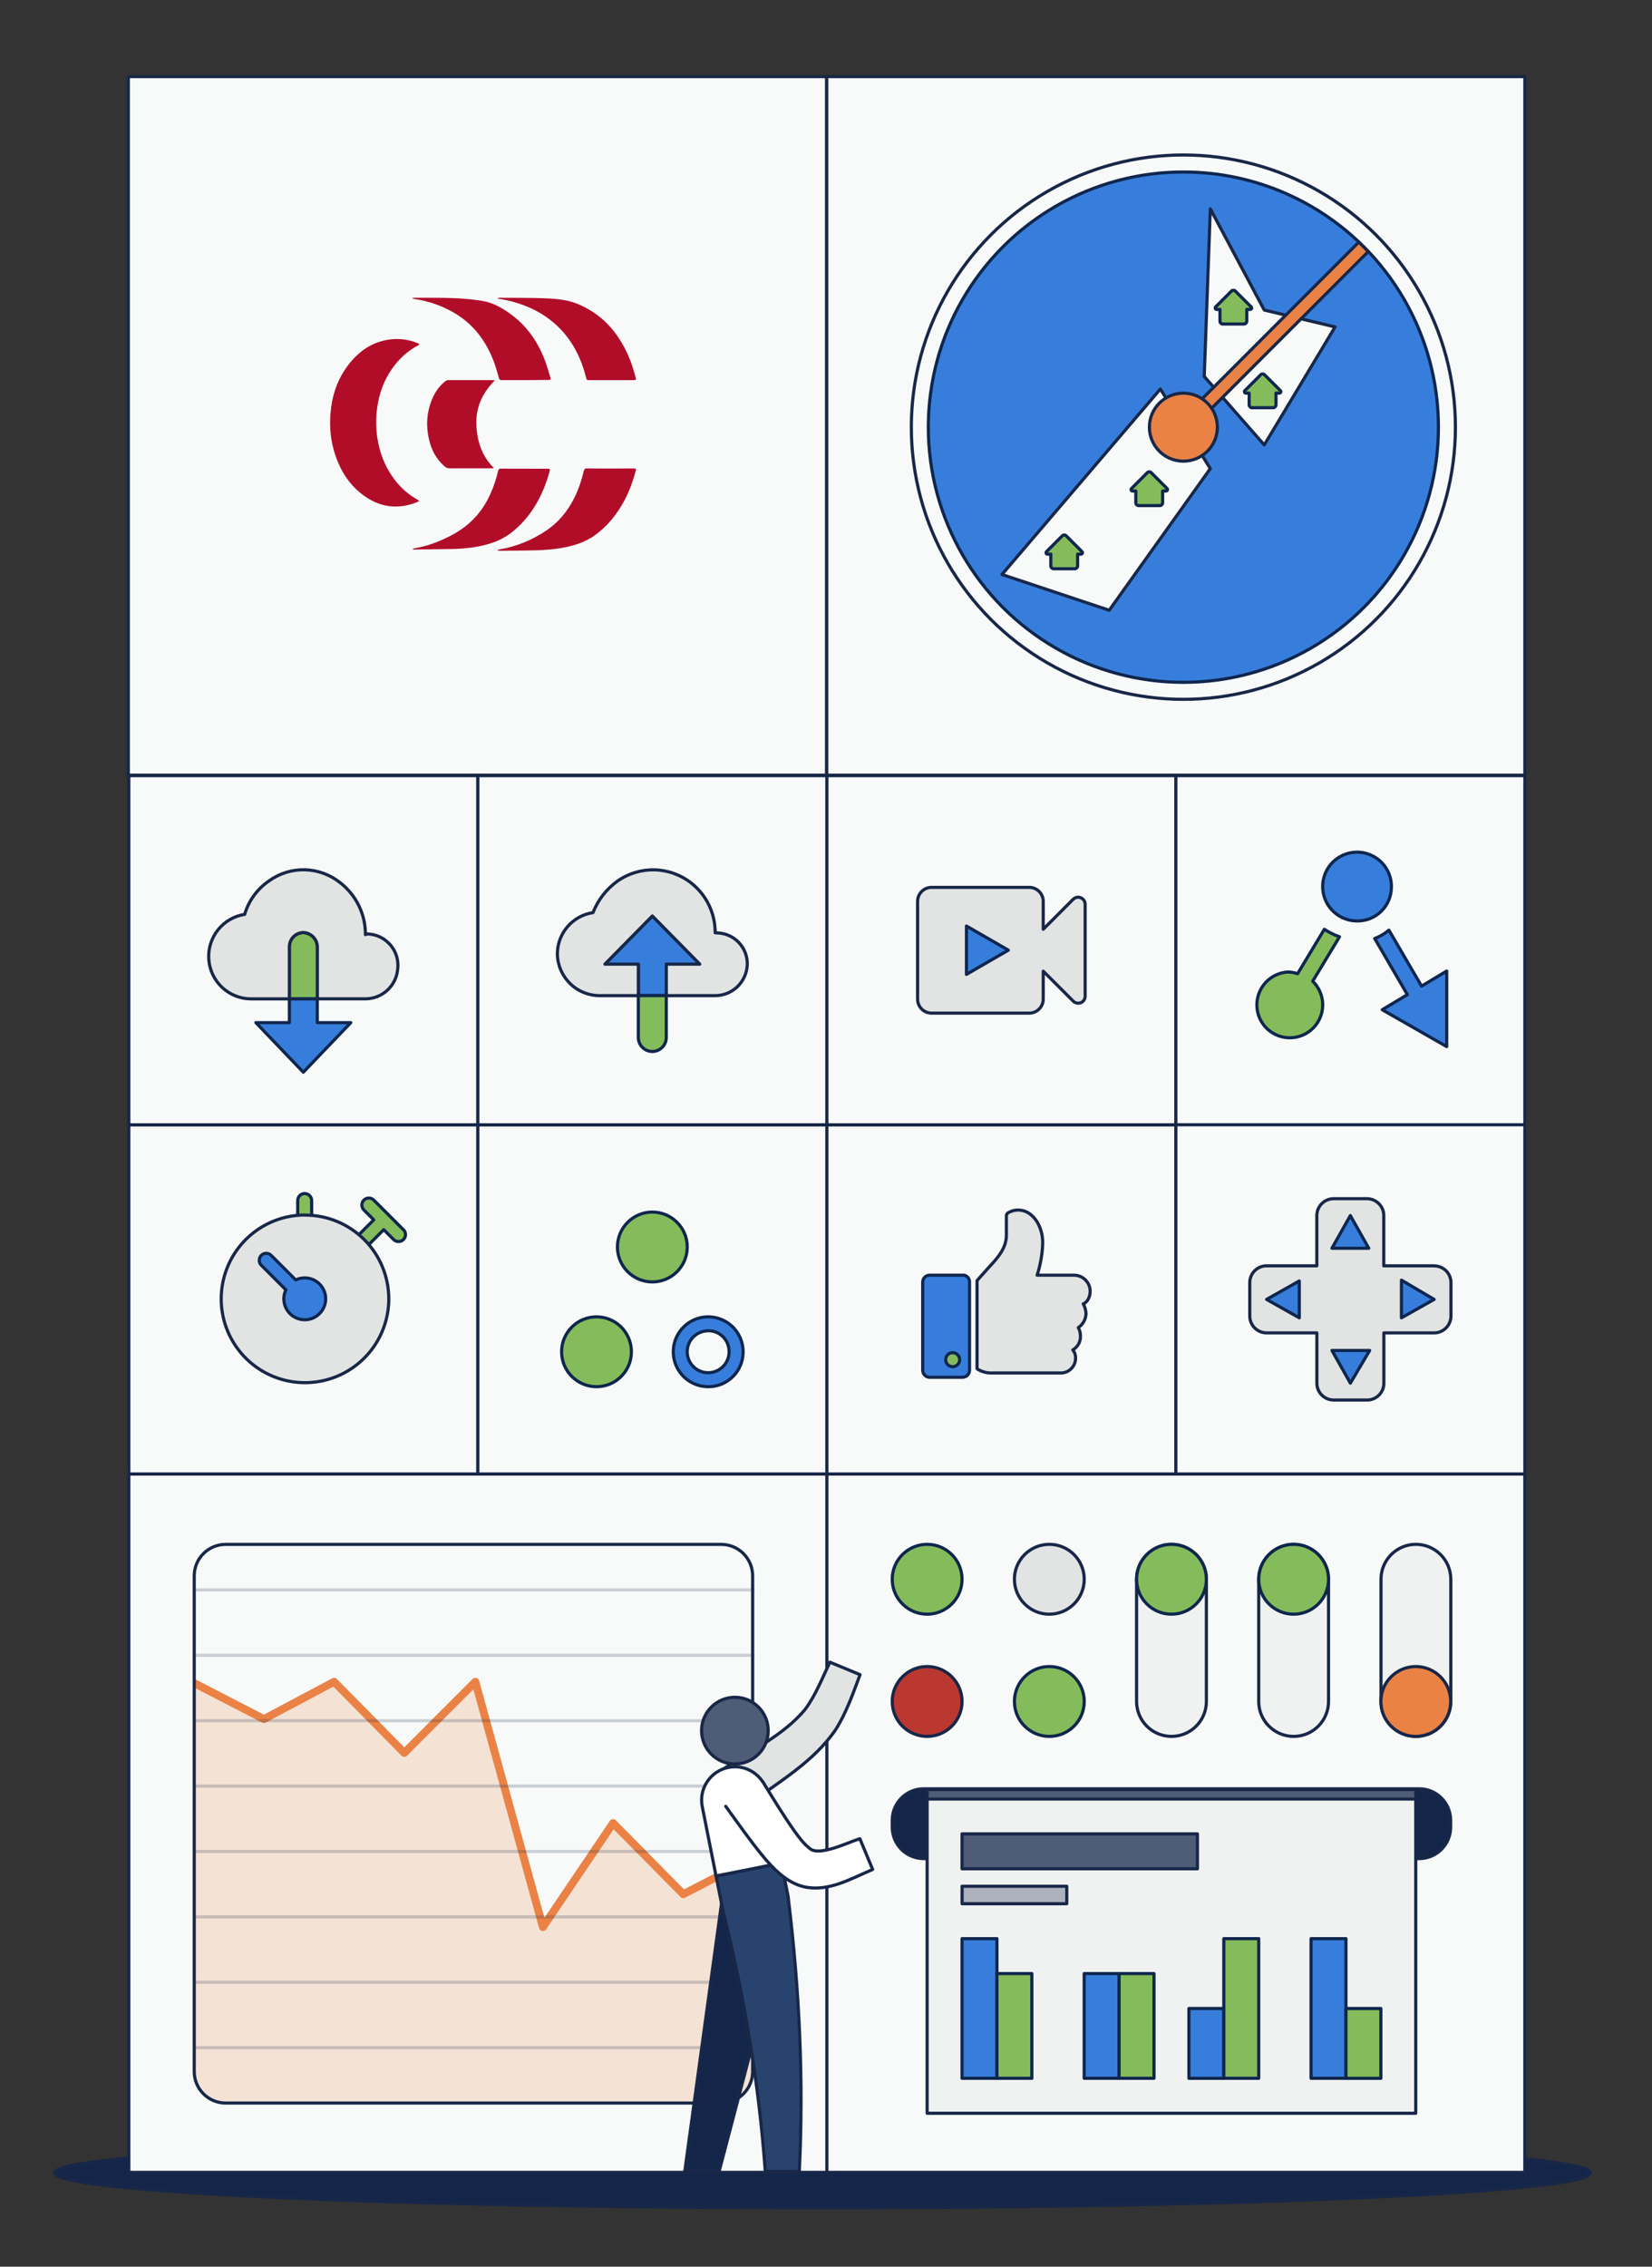
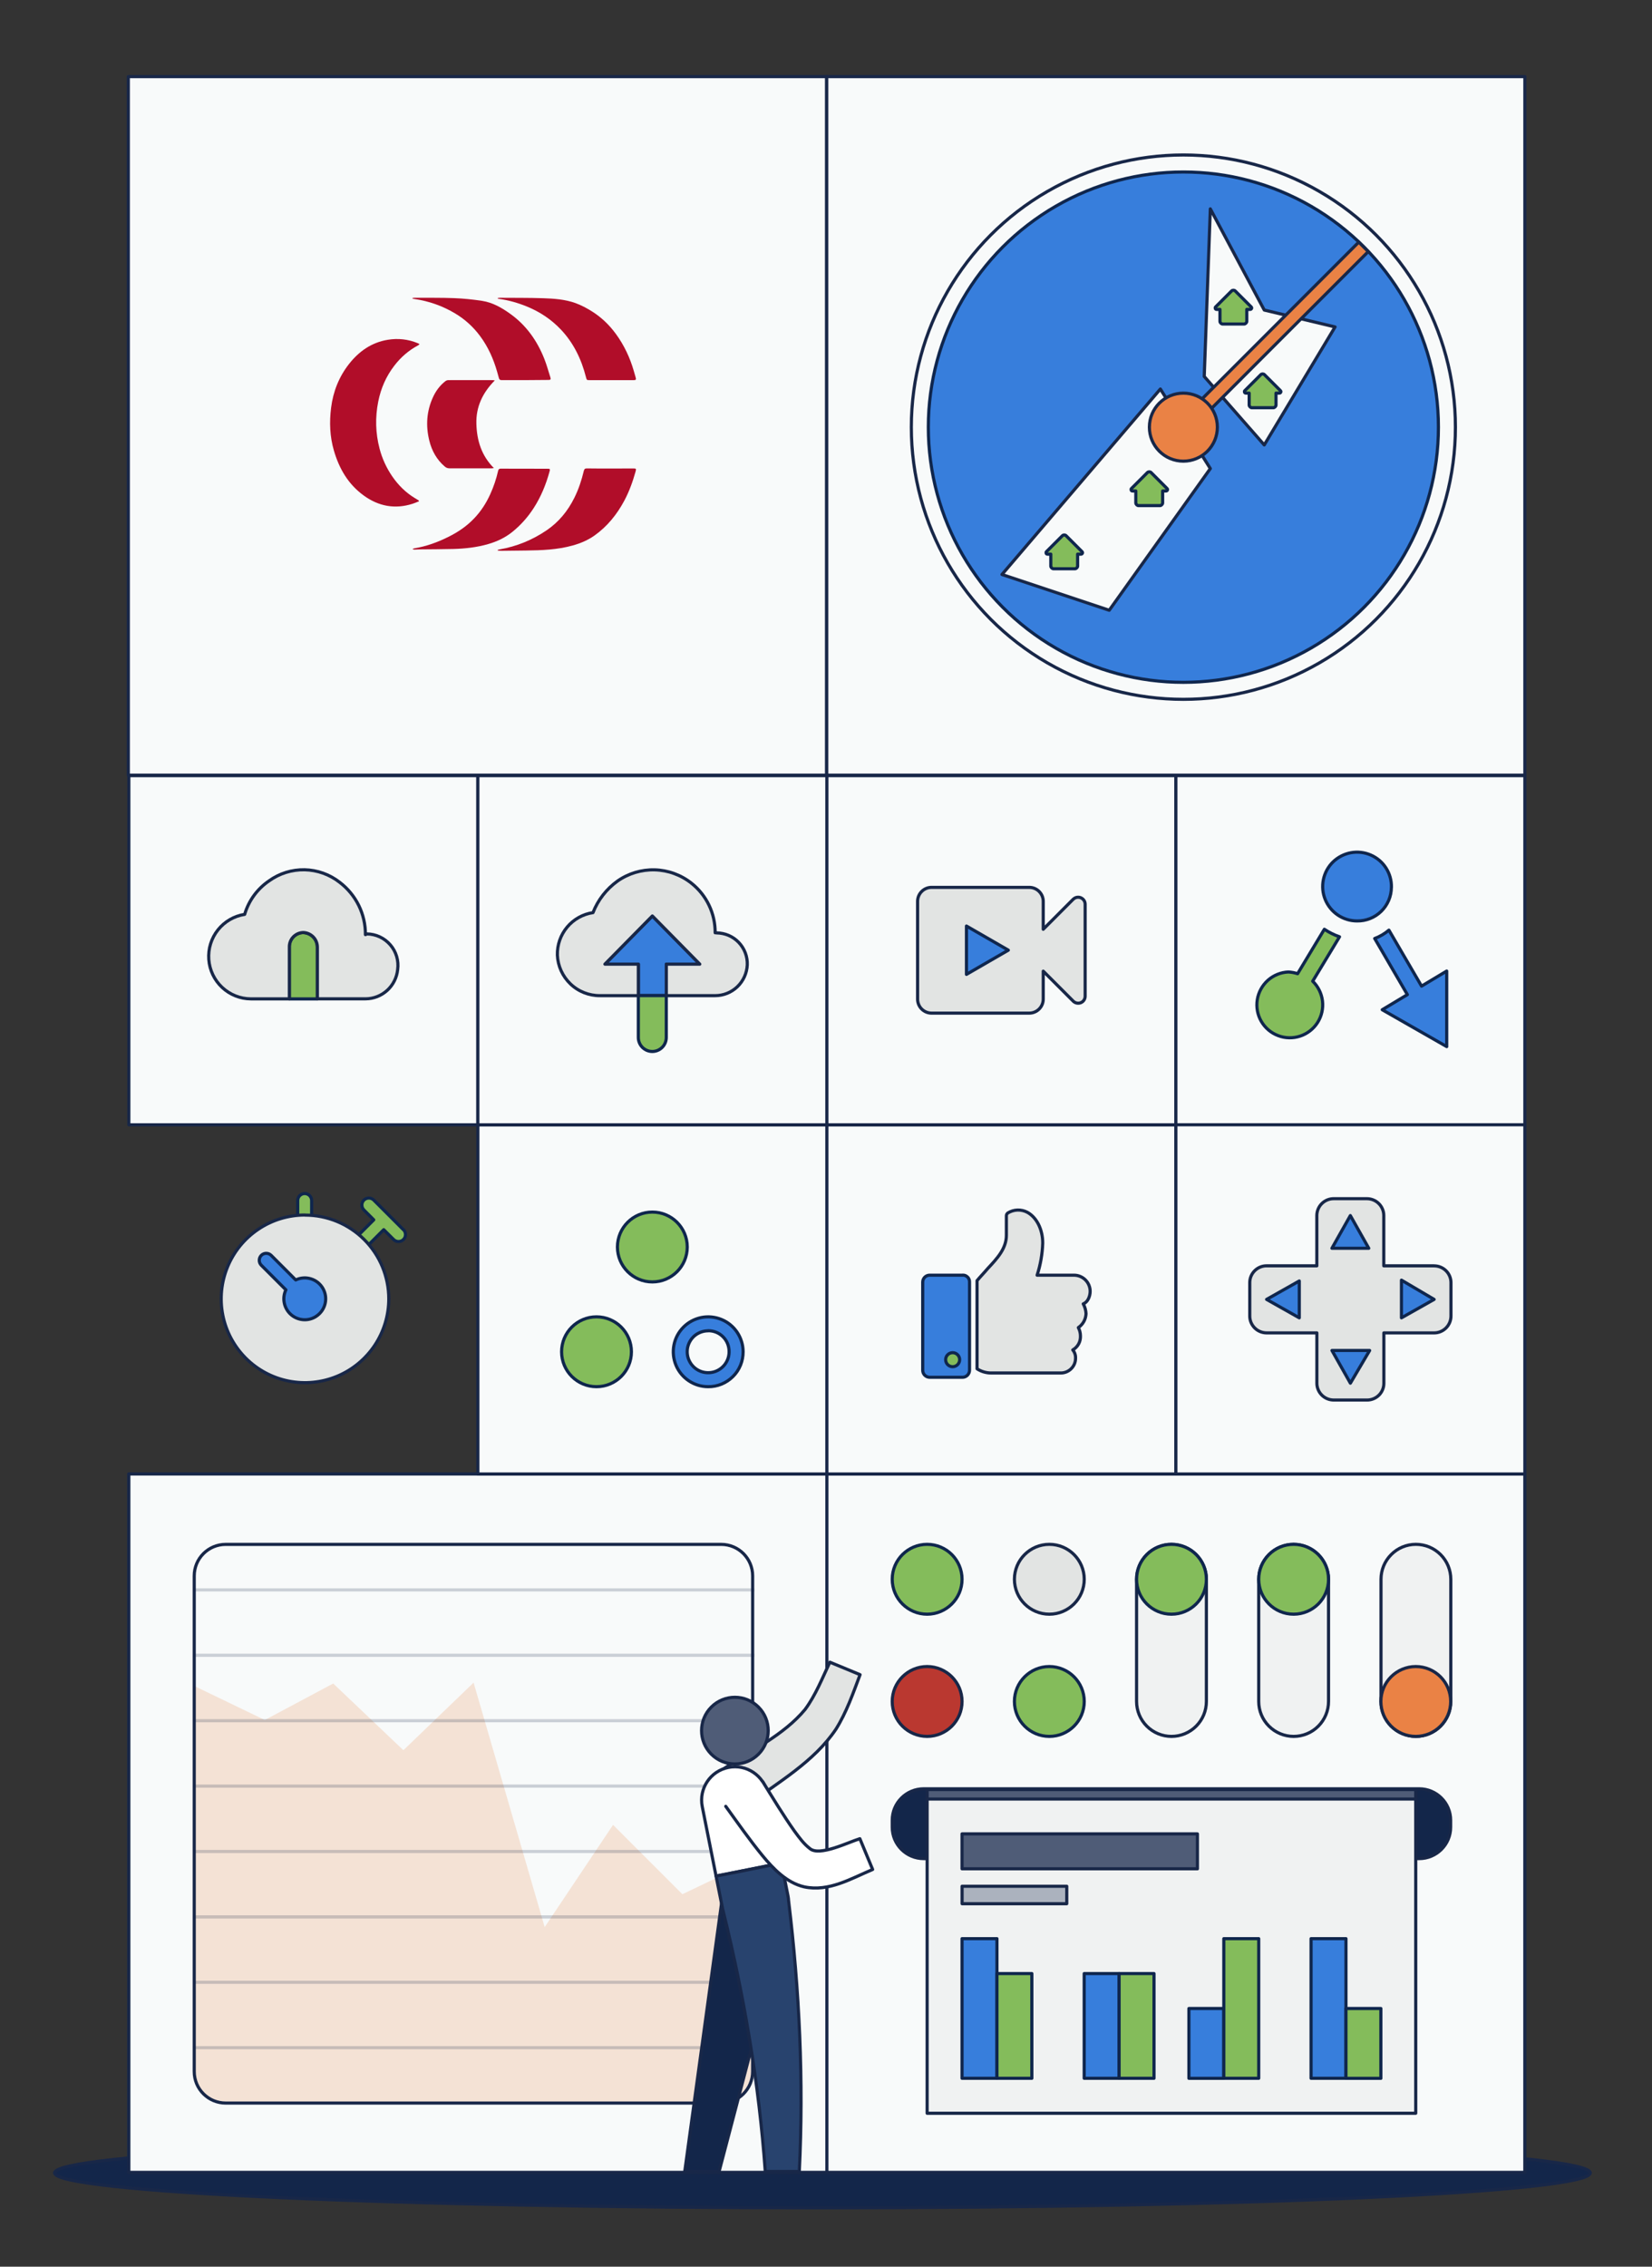
<svg xmlns="http://www.w3.org/2000/svg" xmlns:xlink="http://www.w3.org/1999/xlink" version="1.1" id="Layer_1" x="0px" y="0px" viewBox="0 0 415.06 569.22" style="enable-background:new 0 0 415.06 569.22;" xml:space="preserve">
  <rect x="0" y="0" width="415.06" height="569.22" fill="#333333" stroke="none" />
  <style type="text/css">
	.st0{fill:none;}
	.st1{fill:#13264A;stroke:#182748;stroke-width:0.79;stroke-linecap:round;stroke-linejoin:round;}
	.st2{fill:#F8FAFA;stroke:#182748;stroke-width:0.79;stroke-linecap:round;stroke-linejoin:round;}
	.st3{fill:#84BC5B;stroke:#0F264D;stroke-width:0.79;stroke-linecap:round;stroke-linejoin:round;}
	.st4{fill:#F0F2F2;stroke:#182748;stroke-width:0.79;stroke-linecap:round;stroke-linejoin:round;}
	.st5{fill:#1DC6A2;}
	.st6{fill:#EA8245;stroke:#182748;stroke-width:0.79;stroke-linecap:round;stroke-linejoin:round;}
	.st7{fill:#BA3830;stroke:#182748;stroke-width:0.79;stroke-miterlimit:10;}
	.st8{fill:#E2E4E3;stroke:#182748;stroke-width:0.79;stroke-linecap:round;stroke-linejoin:round;}
	.st9{fill:#377EDC;stroke:#0F264D;stroke-width:0.79;stroke-linecap:round;stroke-linejoin:round;}
	
		.st10{fill-rule:evenodd;clip-rule:evenodd;fill:#377EDC;stroke:#0F264D;stroke-width:0.79;stroke-linecap:round;stroke-linejoin:round;}
	
		.st11{fill-rule:evenodd;clip-rule:evenodd;fill:#84BC5B;stroke:#0F264D;stroke-width:0.79;stroke-linecap:round;stroke-linejoin:round;}
	
		.st12{fill-rule:evenodd;clip-rule:evenodd;fill:#E2E4E3;stroke:#182748;stroke-width:0.79;stroke-linecap:round;stroke-linejoin:round;}
	.st13{fill:#4F5C77;stroke:#182748;stroke-width:0.79;stroke-linecap:round;stroke-linejoin:round;}
	.st14{fill:#ABB2BE;stroke:#182748;stroke-width:0.79;stroke-linecap:round;stroke-linejoin:round;}
	.st15{clip-path:url(#SVGID_00000036234051725122051230000005055421388274778770_);}
	.st16{opacity:0.2;fill:#EA8245;enable-background:new    ;}
	.st17{fill:none;stroke:#EA8245;stroke-width:1.98;stroke-linecap:round;stroke-linejoin:round;}
	.st18{fill:none;stroke:#182748;stroke-width:0.79;stroke-linecap:round;stroke-linejoin:round;}
	
		.st19{opacity:0.2;fill:none;stroke:#14264A;stroke-width:0.79;stroke-linecap:square;stroke-linejoin:bevel;enable-background:new    ;}
	.st20{fill:#FFFFFF;stroke:#182748;stroke-width:0.79;stroke-linecap:round;stroke-linejoin:round;}
	.st21{fill:#28436E;stroke:#182748;stroke-width:0.79;stroke-linecap:round;stroke-linejoin:round;}
	
		.st22{fill-rule:evenodd;clip-rule:evenodd;fill:#FFFFFF;stroke:#182748;stroke-width:0.79;stroke-linecap:round;stroke-linejoin:round;}
	.st23{fill-rule:evenodd;clip-rule:evenodd;fill:#F8FAFA;}
	.st24{clip-path:url(#SVGID_00000179635139285974452840000011591301645198880676_);}
	.st25{fill:#EA8245;stroke:#182748;stroke-width:0.79;stroke-miterlimit:10;}
	.st26{fill-rule:evenodd;clip-rule:evenodd;fill:#B10D29;}
</style>
  <rect x="9.37" y="194.78" class="st0" width="394.52" height="368.43" />
  <path class="st1" d="M206.63,554.44c106.54,0,192.91-3.93,192.91-8.77s-86.37-8.77-192.91-8.77s-192.91,3.93-192.91,8.77  S100.09,554.44,206.63,554.44z" />
  <path class="st2" d="M383.12,370.15H32.37v175.38h350.74V370.15L383.12,370.15z" />
  <path class="st2" d="M207.75,370.15H32.37v175.38h175.38V370.15L207.75,370.15z" />
  <path class="st1" d="M356.57,449.21h-124.5c-4.36,0-7.9,3.54-7.9,7.9v1.73c0,4.36,3.54,7.9,7.9,7.9h124.5c4.36,0,7.9-3.54,7.9-7.9  v-1.73C364.47,452.75,360.93,449.21,356.57,449.21z" />
  <path class="st3" d="M232.94,405.36c4.84,0,8.77-3.93,8.77-8.77s-3.93-8.77-8.77-8.77s-8.77,3.93-8.77,8.77  S228.1,405.36,232.94,405.36z" />
  <path class="st4" d="M294.33,387.82c-2.33,0-4.56,0.92-6.2,2.57c-1.64,1.64-2.57,3.87-2.57,6.2v30.69c0,1.15,0.23,2.29,0.67,3.36  c0.44,1.06,1.09,2.03,1.9,2.84s1.78,1.46,2.84,1.9s2.2,0.67,3.36,0.67s2.29-0.23,3.36-0.67c1.06-0.44,2.03-1.09,2.84-1.9  s1.46-1.78,1.9-2.84s0.67-2.2,0.67-3.36v-30.69c0-2.32-0.93-4.55-2.57-6.2C298.89,388.75,296.66,387.82,294.33,387.82L294.33,387.82  z" />
  <path class="st5" d="M294.33,403.6c3.87,0,7.01-3.14,7.01-7.01s-3.14-7.01-7.01-7.01s-7.01,3.14-7.01,7.01  S290.46,403.6,294.33,403.6z" />
  <path class="st3" d="M294.33,405.36c4.84,0,8.77-3.93,8.77-8.77s-3.93-8.77-8.77-8.77s-8.77,3.93-8.77,8.77  S289.49,405.36,294.33,405.36z" />
  <path class="st4" d="M325.02,387.82c-2.33,0-4.56,0.92-6.2,2.57c-1.64,1.64-2.57,3.87-2.57,6.2v30.69c0,2.33,0.92,4.56,2.57,6.2  c1.64,1.64,3.87,2.57,6.2,2.57s4.56-0.92,6.2-2.57c1.64-1.64,2.57-3.87,2.57-6.2v-30.69c0-2.32-0.93-4.55-2.57-6.2  C329.58,388.75,327.35,387.82,325.02,387.82z" />
  <path class="st5" d="M325.02,403.6c3.87,0,7.01-3.14,7.01-7.01s-3.14-7.01-7.01-7.01s-7.01,3.14-7.01,7.01  S321.15,403.6,325.02,403.6z" />
  <path class="st3" d="M325.02,405.36c4.84,0,8.77-3.93,8.77-8.77s-3.93-8.77-8.77-8.77s-8.77,3.93-8.77,8.77  S320.18,405.36,325.02,405.36z" />
  <path class="st3" d="M263.64,436.05c4.84,0,8.77-3.93,8.77-8.77s-3.93-8.77-8.77-8.77s-8.77,3.93-8.77,8.77  S258.8,436.05,263.64,436.05z" />
  <path class="st4" d="M355.71,387.82c-2.32,0-4.55,0.93-6.18,2.58c-1.64,1.64-2.56,3.87-2.56,6.19v30.69c0,2.33,0.92,4.56,2.57,6.2  s3.87,2.57,6.2,2.57s4.56-0.92,6.2-2.57s2.57-3.87,2.57-6.2v-30.69c0-1.15-0.23-2.29-0.67-3.36c-0.44-1.06-1.09-2.03-1.91-2.85  c-0.82-0.81-1.79-1.46-2.85-1.9c-1.07-0.44-2.21-0.66-3.36-0.66H355.71z" />
  <path class="st6" d="M355.71,436.05c4.84,0,8.77-3.93,8.77-8.77s-3.93-8.77-8.77-8.77s-8.77,3.93-8.77,8.77  S350.87,436.05,355.71,436.05z" />
  <path class="st7" d="M232.94,436.05c4.84,0,8.77-3.93,8.77-8.77s-3.93-8.77-8.77-8.77s-8.77,3.93-8.77,8.77  S228.1,436.05,232.94,436.05z" />
  <path class="st8" d="M263.64,405.36c4.84,0,8.77-3.93,8.77-8.77s-3.93-8.77-8.77-8.77s-8.77,3.93-8.77,8.77  S258.8,405.36,263.64,405.36z" />
-   <path class="st2" d="M120.06,282.46H32.37v87.69h87.69V282.46z" />
  <path class="st2" d="M207.75,282.46h-87.69v87.69h87.69V282.46z" />
  <path class="st3" d="M149.87,348.23c4.84,0,8.77-3.93,8.77-8.77s-3.93-8.77-8.77-8.77s-8.77,3.93-8.77,8.77  S145.03,348.23,149.87,348.23z" />
  <path class="st9" d="M177.93,334.2c-1.04,0-2.06,0.31-2.93,0.88s-1.54,1.4-1.94,2.36c-0.4,0.96-0.5,2.02-0.3,3.04  c0.2,1.02,0.71,1.96,1.44,2.7c0.74,0.74,1.68,1.24,2.7,1.44s2.08,0.1,3.04-0.3c0.96-0.4,1.79-1.08,2.36-1.94  c0.58-0.87,0.89-1.89,0.88-2.93c0.01-0.69-0.12-1.38-0.38-2.03c-0.26-0.64-0.65-1.23-1.14-1.72s-1.07-0.88-1.72-1.14  c-0.64-0.26-1.33-0.39-2.03-0.38L177.93,334.2z M177.93,348.23c-1.73,0-3.43-0.51-4.87-1.48c-1.44-0.96-2.57-2.33-3.23-3.93  c-0.66-1.6-0.84-3.36-0.5-5.07c0.34-1.7,1.17-3.26,2.4-4.49c1.23-1.23,2.79-2.06,4.49-2.4c1.7-0.34,3.46-0.16,5.07,0.5  c1.6,0.66,2.97,1.79,3.93,3.23c0.96,1.44,1.48,3.14,1.48,4.87c0,1.15-0.21,2.3-0.65,3.37s-1.08,2.04-1.9,2.85  c-0.82,0.82-1.79,1.46-2.85,1.9C180.23,348.02,179.09,348.24,177.93,348.23L177.93,348.23z" />
  <path class="st3" d="M163.9,321.92c4.84,0,8.77-3.93,8.77-8.77s-3.93-8.77-8.77-8.77s-8.77,3.93-8.77,8.77  S159.06,321.92,163.9,321.92z" />
  <path class="st2" d="M120.06,194.78H32.37v87.69h87.69V194.78z" />
  <path class="st2" d="M207.75,194.78h-87.69v87.69h87.69V194.78z" />
  <path class="st2" d="M295.44,282.46h-87.69v87.69h87.69V282.46z" />
  <path class="st8" d="M273.9,324.26c-0.01-1.07-0.44-2.09-1.19-2.84s-1.77-1.18-2.84-1.19h-9.3c0.85-2.61,1.32-5.33,1.41-8.07  c0-3.5-1.58-6.48-3.86-7.72c-0.76-0.4-1.62-0.6-2.48-0.57s-1.7,0.29-2.43,0.74c-0.11,0.08-0.19,0.19-0.26,0.31  c-0.06,0.12-0.1,0.25-0.1,0.39v4.89c0,3.34-2.28,5.79-4.74,8.42c-0.88,1.05-1.76,1.93-2.63,2.98v22.14  c1.09,0.71,2.38,1.08,3.68,1.05h17.39c0.97,0,1.91-0.4,2.6-1.09s1.08-1.62,1.08-2.6c0.04-0.76-0.21-1.51-0.7-2.1  c0.61-0.35,1.12-0.87,1.46-1.48c0.34-0.62,0.5-1.32,0.47-2.03c0-0.73-0.19-1.45-0.53-2.1c0.57-0.39,1.04-0.91,1.38-1.52  s0.52-1.29,0.55-1.98c-0.04-0.86-0.28-1.7-0.7-2.46C273.2,327.07,273.9,325.66,273.9,324.26L273.9,324.26z" />
  <path class="st9" d="M241.82,320.23h-8.25c-0.46,0-0.91,0.19-1.23,0.51s-0.51,0.77-0.51,1.23v22.14c0,0.46,0.18,0.91,0.51,1.24  s0.77,0.51,1.24,0.52h8.25c0.46,0,0.91-0.19,1.24-0.52s0.51-0.77,0.52-1.24v-22.14c0.01-0.23-0.02-0.47-0.11-0.69  c-0.08-0.22-0.21-0.42-0.38-0.58s-0.37-0.29-0.58-0.38c-0.22-0.08-0.45-0.12-0.69-0.1L241.82,320.23z" />
  <path class="st3" d="M239.35,343.21c0.97,0,1.76-0.79,1.76-1.76s-0.79-1.76-1.76-1.76s-1.76,0.79-1.76,1.76  S238.38,343.21,239.35,343.21z" />
  <path class="st2" d="M295.44,194.78h-87.69v87.69h87.69V194.78z" />
  <path class="st8" d="M269.63,225.83l-7.52,7.53v-7.01c0-0.93-0.37-1.82-1.03-2.48c-0.66-0.66-1.55-1.03-2.48-1.03h-24.55  c-0.93,0-1.82,0.37-2.48,1.03c-0.66,0.66-1.03,1.55-1.03,2.48v24.56c0,0.93,0.37,1.82,1.03,2.48c0.66,0.66,1.55,1.03,2.48,1.03  h24.55c0.93,0,1.82-0.37,2.48-1.03s1.03-1.55,1.03-2.48v-7.03l7.52,7.52c0.24,0.25,0.56,0.42,0.9,0.49s0.69,0.04,1.02-0.09  c0.32-0.13,0.6-0.35,0.79-0.64s0.3-0.63,0.3-0.97v-23.11c0-0.35-0.1-0.69-0.3-0.98c-0.19-0.29-0.47-0.51-0.79-0.65  c-0.32-0.13-0.68-0.17-1.02-0.1c-0.34,0.07-0.65,0.24-0.9,0.49V225.83z" />
  <path class="st9" d="M242.82,244.69v-12.14l10.52,6.06L242.82,244.69L242.82,244.69z" />
  <path class="st3" d="M76.21,234.19c-0.47,0-0.94,0.11-1.38,0.3c-0.43,0.19-0.83,0.46-1.15,0.81c-0.33,0.34-0.58,0.75-0.75,1.19  s-0.24,0.92-0.23,1.39v12.97h7.03v-12.97c0-0.95-0.36-1.87-1.02-2.55c-0.66-0.69-1.56-1.09-2.51-1.13L76.21,234.19z" />
-   <path class="st9" d="M72.71,256.81h-8.42l11.92,12.45l11.93-12.45h-8.42v-5.96h-7.01V256.81z" />
  <path class="st8" d="M92.17,234.54c-0.17,0-0.17,0.17-0.36,0.17c0.02-2.55-0.56-5.06-1.68-7.34c-1.13-2.28-2.77-4.27-4.8-5.81  c-2.52-1.97-5.6-3.07-8.8-3.14c-3.2-0.06-6.33,0.91-8.92,2.78c-2.96,2.01-5.13,4.99-6.14,8.42c-2.65,0.41-5.05,1.81-6.72,3.91  c-1.67,2.1-2.49,4.75-2.29,7.43s1.4,5.18,3.36,7.01s4.54,2.86,7.23,2.87h9.65v-12.97c-0.02-0.47,0.06-0.95,0.23-1.39  c0.17-0.44,0.42-0.85,0.75-1.19s0.72-0.62,1.15-0.81s0.9-0.29,1.38-0.3c0.95,0.04,1.85,0.44,2.51,1.13s1.02,1.6,1.02,2.55v12.97  h12.1c2.02-0.01,3.96-0.77,5.45-2.13s2.42-3.23,2.62-5.23c0.15-1.11,0.06-2.23-0.26-3.3s-0.86-2.06-1.59-2.9  c-0.73-0.84-1.63-1.53-2.64-2s-2.11-0.72-3.23-0.74L92.17,234.54z" />
  <path class="st9" d="M175.82,242.13l-11.92-12.1l-11.92,12.1h8.41v7.89h7.02v-7.89H175.82L175.82,242.13z" />
  <path class="st3" d="M160.38,260.54c0,0.93,0.37,1.82,1.03,2.48s1.55,1.03,2.48,1.03s1.82-0.37,2.48-1.03  c0.66-0.66,1.03-1.55,1.03-2.48v-10.52h-7.02L160.38,260.54L160.38,260.54z" />
  <path class="st8" d="M180.04,234.24h-0.36c0.02-2.39-0.51-4.76-1.54-6.91c-1.03-2.16-2.54-4.05-4.42-5.54  c-2.63-2.08-5.86-3.26-9.21-3.35c-3.35-0.09-6.64,0.9-9.38,2.83c-2.76,1.99-4.9,4.73-6.14,7.91c-2.54,0.38-4.85,1.67-6.5,3.64  s-2.52,4.47-2.45,7.04c0.12,2.75,1.31,5.34,3.3,7.24c1.99,1.9,4.65,2.95,7.4,2.93h9.64v-7.91h-8.4l11.92-12.1l11.92,12.1h-8.41v7.91  h12.27c2.08,0,4.08-0.8,5.58-2.24s2.39-3.4,2.49-5.47c0.04-1.04-0.13-2.08-0.5-3.05s-0.93-1.86-1.65-2.61s-1.58-1.35-2.54-1.76  c-0.96-0.41-1.99-0.62-3.03-0.63L180.04,234.24z" />
  <path class="st3" d="M78.3,301.61c0.02-0.24-0.02-0.48-0.1-0.71c-0.08-0.23-0.21-0.43-0.37-0.61s-0.36-0.32-0.58-0.41  c-0.22-0.1-0.46-0.15-0.7-0.15s-0.48,0.05-0.7,0.15c-0.22,0.1-0.42,0.24-0.58,0.41s-0.29,0.38-0.37,0.61  c-0.08,0.23-0.11,0.47-0.1,0.71v3.6h3.5V301.61z" />
  <path class="st3" d="M101.35,308.81l-7.44-7.44c-0.33-0.33-0.77-0.51-1.24-0.51s-0.91,0.18-1.24,0.51  c-0.33,0.33-0.51,0.77-0.51,1.24s0.18,0.91,0.51,1.24l2.47,2.48l-3.72,3.72v0.08l2.44,2.44l0.07-0.05l3.72-3.72l2.48,2.47  c0.16,0.16,0.36,0.29,0.57,0.38s0.44,0.13,0.67,0.13s0.46-0.05,0.67-0.13c0.21-0.09,0.4-0.22,0.57-0.38  c0.16-0.16,0.29-0.36,0.38-0.57c0.09-0.21,0.13-0.44,0.13-0.67s-0.05-0.46-0.13-0.67c-0.09-0.21-0.22-0.4-0.38-0.57h-0.03  L101.35,308.81z" />
  <path class="st8" d="M76.62,305.12c-4.16,0-8.23,1.23-11.69,3.55c-3.46,2.31-6.16,5.6-7.75,9.45s-2.01,8.08-1.2,12.16  c0.81,4.08,2.82,7.83,5.76,10.78c2.94,2.94,6.69,4.95,10.78,5.76c4.08,0.81,8.31,0.39,12.16-1.2c3.85-1.59,7.13-4.29,9.45-7.75  c2.31-3.46,3.55-7.53,3.55-11.69c0-5.58-2.22-10.94-6.16-14.88c-3.95-3.95-9.3-6.16-14.88-6.16L76.62,305.12z" />
  <path class="st9" d="M79.5,330.52c-0.95,0.65-2.09,0.96-3.24,0.89c-1.15-0.07-2.25-0.51-3.12-1.26s-1.47-1.77-1.71-2.9  s-0.1-2.3,0.4-3.34l-6.18-6.18c-0.16-0.16-0.29-0.36-0.38-0.57c-0.09-0.21-0.13-0.44-0.13-0.67s0.05-0.46,0.13-0.67  c0.09-0.21,0.22-0.41,0.38-0.57c0.16-0.16,0.36-0.29,0.57-0.38s0.44-0.13,0.67-0.13s0.46,0.05,0.67,0.13  c0.21,0.09,0.41,0.22,0.57,0.38l6.17,6.18c1.2-0.58,2.56-0.68,3.83-0.28c1.27,0.39,2.34,1.25,3,2.4s0.86,2.51,0.56,3.8  c-0.3,1.29-1.08,2.42-2.18,3.16h-0.02L79.5,330.52z" />
  <path class="st2" d="M383.12,194.78h-87.69v87.69h87.69V194.78z" />
  <path class="st2" d="M383.12,19.24H207.7v175.42h175.42V19.24z" />
  <path class="st2" d="M207.65,19.24H32.24v175.42h175.42V19.24H207.65z" />
  <path class="st10" d="M363.48,262.82v-18.97l-6.32,3.79l-8.2-14.06c-1.06,0.9-2.27,1.61-3.57,2.1l8.21,14.1l-6.32,3.79l16.21,9.26  L363.48,262.82z" />
  <path class="st11" d="M332.74,233.36l-6.72,11.16c-0.75-0.24-1.53-0.39-2.32-0.43c-1.9,0.08-3.72,0.82-5.14,2.08  c-1.42,1.27-2.36,2.98-2.67,4.86c-0.3,1.88,0.05,3.81,1,5.45c0.95,1.65,2.45,2.92,4.23,3.59c1.78,0.68,3.74,0.72,5.55,0.12  s3.35-1.81,4.37-3.41c1.02-1.61,1.45-3.52,1.23-5.41c-0.23-1.89-1.1-3.65-2.46-4.97l6.74-11.15  C335.2,234.79,333.93,234.15,332.74,233.36L332.74,233.36z" />
  <path class="st10" d="M349.59,222.84c0.04-1.72-0.43-3.41-1.35-4.85c-0.92-1.45-2.26-2.59-3.83-3.27c-1.57-0.69-3.32-0.89-5.01-0.58  s-3.25,1.12-4.48,2.31c-1.23,1.2-2.07,2.74-2.42,4.42s-0.19,3.43,0.46,5.02c0.65,1.59,1.76,2.95,3.18,3.91  c1.43,0.96,3.1,1.47,4.82,1.47c1.12,0.02,2.23-0.19,3.27-0.6c1.04-0.41,1.99-1.03,2.79-1.81c0.8-0.78,1.44-1.72,1.88-2.75  s0.67-2.14,0.68-3.26L349.59,222.84z" />
  <path class="st2" d="M383.12,282.46h-87.69v87.69h87.69V282.46z" />
  <path class="st12" d="M360.32,317.88h-12.65v-12.65c0-1.11-0.45-2.18-1.24-2.97c-0.79-0.79-1.86-1.23-2.97-1.24h-8.4  c-1.11,0-2.18,0.45-2.97,1.24c-0.79,0.79-1.23,1.86-1.24,2.97v12.65H318.2c-1.12,0-2.18,0.45-2.97,1.24  c-0.79,0.79-1.23,1.86-1.23,2.97v8.42c0,1.11,0.45,2.18,1.24,2.97c0.79,0.79,1.86,1.23,2.97,1.24h12.65v12.65  c0,1.11,0.45,2.18,1.24,2.97c0.79,0.79,1.86,1.23,2.97,1.24h8.42c1.11,0,2.18-0.45,2.97-1.23c0.79-0.79,1.23-1.86,1.23-2.97v-12.66  h12.65c1.11,0,2.18-0.45,2.97-1.24c0.79-0.79,1.23-1.86,1.24-2.97v-8.44c-0.01-1.11-0.46-2.18-1.25-2.96s-1.86-1.22-2.97-1.22  L360.32,317.88z" />
  <path class="st10" d="M326.44,330.94l-8.21-4.63l8.21-4.63V330.94z" />
  <path class="st10" d="M339.28,347.35l-4.63-8.21h9.47L339.28,347.35z" />
  <path class="st10" d="M334.64,313.47l4.63-8.21l4.63,8.21H334.64z" />
  <path class="st10" d="M352.11,330.94v-9.47l8.21,4.84L352.11,330.94z" />
  <rect x="232.94" y="449.4" class="st13" width="122.76" height="2.43" />
  <g>
    <path class="st4" d="M355.7,451.78H232.94v78.91H355.7V451.78z" />
    <path class="st9" d="M241.71,486.84v35.07h8.77v-35.07L241.71,486.84L241.71,486.84z" />
    <path class="st3" d="M250.48,495.61v26.3h8.77v-26.3H250.48z" />
    <path class="st9" d="M272.4,495.61v26.3h8.77v-26.3H272.4z" />
    <path class="st3" d="M281.17,495.61v26.3h8.77v-26.3H281.17z" />
    <path class="st9" d="M307.48,504.38h-8.77v17.54h8.77V504.38L307.48,504.38z" />
    <path class="st3" d="M307.48,486.84v35.07h8.77v-35.07L307.48,486.84L307.48,486.84z" />
    <path class="st9" d="M329.4,486.84v35.07h8.77v-35.07L329.4,486.84L329.4,486.84z" />
    <path class="st3" d="M338.17,504.38v17.54h8.77v-17.54L338.17,504.38L338.17,504.38z" />
    <path class="st13" d="M300.85,469.3v-8.77h-59.14v8.77H300.85z" />
    <path class="st14" d="M268.02,478.07v-4.39h-26.3v4.39H268.02z" />
  </g>
  <g>
    <defs>
      <path id="SVGID_1_" d="M181.36,387.83H56.87c-4.37,0-7.91,3.54-7.91,7.91v124.48c0,4.37,3.54,7.91,7.91,7.91h124.48    c4.37,0,7.91-3.54,7.91-7.91V395.74C189.26,391.37,185.72,387.83,181.36,387.83L181.36,387.83z" />
    </defs>
    <clipPath id="SVGID_00000102531665154106718650000001763723233050907025_">
      <use xlink:href="#SVGID_1_" style="overflow:visible;" />
    </clipPath>
    <g style="clip-path:url(#SVGID_00000102531665154106718650000001763723233050907025_);">
      <g>
        <polygon class="st16" points="188.86,528.59 48.45,528.36 48.45,423.22 66.53,431.93 83.72,422.77 101.35,439.52 118.99,422.55      136.85,483.94 154.03,458.27 171.45,475.68 181.27,470.99 189.36,466.3    " />
-         <polyline class="st17" points="191.09,465.63 171.67,475.68 154.03,457.82 136.4,483.94 119.43,422.33 101.57,440.19      83.94,422.33 66.3,431.7 48.75,422.65    " />
      </g>
    </g>
  </g>
  <path class="st18" d="M181.19,387.83H56.71c-4.37,0-7.91,3.54-7.91,7.91v124.48c0,4.37,3.54,7.91,7.91,7.91h124.48  c4.37,0,7.91-3.54,7.91-7.91V395.74C189.1,391.37,185.56,387.83,181.19,387.83L181.19,387.83z" />
  <g>
    <line class="st19" x1="48.87" y1="514.22" x2="189.14" y2="514.22" />
    <line class="st19" x1="48.87" y1="497.8" x2="189.14" y2="497.8" />
    <line class="st19" x1="48.87" y1="481.38" x2="189.14" y2="481.38" />
    <line class="st19" x1="48.87" y1="464.95" x2="189.14" y2="464.95" />
    <line class="st19" x1="48.87" y1="448.53" x2="189.14" y2="448.53" />
    <line class="st19" x1="48.87" y1="432.11" x2="189.14" y2="432.11" />
    <line class="st19" x1="48.87" y1="415.68" x2="189.14" y2="415.68" />
    <line class="st19" x1="48.87" y1="399.26" x2="189.14" y2="399.26" />
  </g>
  <g>
    <path class="st12" d="M181.59,444.34l6.09,9.1c7.73-5.88,16.76-10.88,22.36-19.22c2.63-4.2,4.31-9.03,6.05-13.67l-7.59-3.14   c-1.88,3.98-3.59,8.32-6.23,11.88C196.85,435.81,188.67,439.58,181.59,444.34" />
    <path class="st0" d="M180.67,545.33h-8.63l9.24-67.31l0.26,1.33c0.05,0.23,0.1,0.45,0.17,0.68c2.81,11.41,5.18,22.94,7.01,34.59   l-8.06,30.71H180.67z M188.12,469.5l-8.2,1.62l-3.47-17.44c-0.91-4.53,2.04-8.93,6.58-9.84c4.53-0.91,8.93,2.04,9.84,6.58   l3.47,17.44L188.12,469.5L188.12,469.5z M198.04,476.44c0,0.05,0.02,0.09,0.02,0.14C198.06,476.53,198.04,476.49,198.04,476.44z    M198.07,476.82c0,0.05,0.02,0.1,0.02,0.14C198.09,476.93,198.07,476.87,198.07,476.82z" />
    <path class="st1" d="M181.54,479.35l-0.26-1.33l-9.24,67.31h8.63l8.06-30.71c-1.83-11.65-4.2-23.18-7.01-34.59   c-0.07-0.23-0.12-0.45-0.17-0.68H181.54z" />
    <path class="st20" d="M183.02,443.84c-4.53,0.91-7.48,5.3-6.58,9.84l3.47,17.44l8.2-1.62l8.21-1.64l-3.47-17.44   C191.94,445.89,187.55,442.94,183.02,443.84L183.02,443.84z" />
    <path class="st21" d="M198.13,477.33c-0.02-0.42-0.07-0.84-0.16-1.26l-1.64-8.21l-8.21,1.64l-8.21,1.64l1.64,8.21   c0.05,0.23,0.1,0.45,0.17,0.68c5.28,21.4,8.98,43.29,10.55,65.28h8.55C201.94,522.64,200.87,499.84,198.13,477.33L198.13,477.33z" />
    <path class="st22" d="M182.34,453.61c3,4.15,5.96,8.39,9.26,12.42c2.65,3.21,6.05,6.8,10.45,7.8c6.19,1.33,11.84-2.11,17.2-4.36   l-3.21-7.73c-2.98,0.91-10.22,4.55-12.58,2.46c-1.55-1.2-2.56-2.62-3.85-4.36c-2.84-4.01-5.37-8.23-7.99-12.44" />
    <path class="st13" d="M190.56,440.52c3.27-3.27,3.27-8.57,0-11.84s-8.57-3.27-11.84,0l0,0c-3.27,3.27-3.27,8.57,0,11.84   S187.29,443.79,190.56,440.52z" />
  </g>
  <g>
    <circle class="st9" cx="297.32" cy="107.27" r="64.08" />
    <g>
      <polygon class="st23" points="304.09,52.45 302.56,94.54 317.64,111.74 335.43,82.1 317.64,77.86   " />
      <g>
        <defs>
          <polygon id="SVGID_00000159454303135877839720000014813408269385169582_" points="304.09,52.45 302.56,94.54 317.64,111.74       335.43,82.1 317.64,77.86     " />
        </defs>
        <clipPath id="SVGID_00000079444584872207206350000011660362225025431211_">
          <use xlink:href="#SVGID_00000159454303135877839720000014813408269385169582_" style="overflow:visible;" />
        </clipPath>
        <g style="clip-path:url(#SVGID_00000079444584872207206350000011660362225025431211_);">
          <rect x="299.08" y="47.44" class="st2" width="41.36" height="69.31" />
        </g>
      </g>
      <polygon class="st18" points="304.09,52.45 302.56,94.54 317.64,111.74 335.43,82.1 317.64,77.86   " />
    </g>
    <g>
      <polygon class="st23" points="251.74,144.27 278.69,153.25 304.09,117.67 291.54,97.69   " />
      <polygon class="st18" points="251.74,144.27 278.69,153.25 304.09,117.67 291.54,97.69   " />
    </g>
    <rect x="287.93" y="82.93" transform="matrix(0.707 -0.707 0.707 0.707 33.888 251.036)" class="st25" width="64.08" height="3.37" />
    <circle class="st18" cx="297.32" cy="107.27" r="68.35" />
    <path class="st11" d="M314.38,77.1l-4.02-4.02c-0.26-0.26-0.68-0.26-0.94,0l-4.02,4.02c-0.17,0.17-0.09,0.6,0.26,0.6h0.85v2.99   c0,0.34,0.34,0.68,0.68,0.68h5.38c0.34,0,0.68-0.34,0.68-0.68V77.7h0.85c0.34,0,0.51-0.43,0.26-0.6" />
    <path class="st11" d="M321.72,98.12l-4.02-4.02c-0.26-0.26-0.68-0.26-0.94,0l-4.02,4.02c-0.17,0.17-0.09,0.6,0.26,0.6h0.85v2.99   c0,0.34,0.34,0.68,0.68,0.68h5.38c0.34,0,0.68-0.34,0.68-0.68v-2.99h0.85c0.34,0,0.51-0.43,0.26-0.6" />
    <path class="st11" d="M293.24,122.7l-4.02-4.02c-0.26-0.26-0.68-0.26-0.94,0l-4.02,4.02c-0.17,0.17-0.09,0.6,0.26,0.6h0.85v2.99   c0,0.34,0.34,0.68,0.68,0.68h5.38c0.34,0,0.68-0.34,0.68-0.68v-2.99h0.85c0.34,0,0.51-0.43,0.26-0.6" />
    <path class="st11" d="M271.88,138.56l-4.02-4.02c-0.26-0.26-0.68-0.26-0.94,0l-4.02,4.02c-0.17,0.17-0.09,0.6,0.26,0.6h0.85v2.99   c0,0.34,0.34,0.68,0.68,0.68h5.38c0.34,0,0.68-0.34,0.68-0.68v-2.99h0.85c0.34,0,0.51-0.43,0.26-0.6" />
    <circle class="st25" cx="297.32" cy="107.27" r="8.54" />
  </g>
  <g id="Page-1">
    <g id="NZ-guide">
      <g id="Group-15">
        <g id="Group-14">
          <path id="Rectangle" class="st0" d="M64.47,47.44H175.3c2.04,0,3.69,1.65,3.69,3.69v110.83c0,2.04-1.65,3.69-3.69,3.69H64.47      c-2.04,0-3.69-1.65-3.69-3.69V51.13C60.78,49.09,62.43,47.44,64.47,47.44z" />
          <g id="Page-1-2">
            <g id="Group-3">
              <g>
                <path id="Fill-1" class="st26" d="M105.28,125.88c-0.56,0.22-1.06,0.46-1.59,0.62c-4.43,1.42-8.53,0.66-12.27-2.04         c-3.9-2.81-6.19-6.73-7.52-11.28c-1.04-3.55-1.17-7.17-0.71-10.8c0.51-4.05,1.97-7.76,4.52-11c2.51-3.18,5.65-5.38,9.71-6.05         c2.58-0.43,5.11-0.15,7.54,0.85c0.13,0.05,0.25,0.13,0.45,0.23c-0.15,0.14-0.22,0.24-0.33,0.3c-2.38,1.26-4.37,2.99-6,5.11         c-2.07,2.68-3.39,5.71-4.05,9.03c-0.79,3.97-0.69,7.92,0.34,11.83c0.65,2.47,1.7,4.77,3.14,6.89         c1.54,2.25,3.42,4.13,5.75,5.53c0.3,0.18,0.59,0.36,0.89,0.54C105.19,125.66,105.2,125.72,105.28,125.88" />
              </g>
            </g>
            <path id="Fill-4" class="st26" d="M124.32,95.53c-3.03,3.06-4.76,6.6-4.63,10.92c0.12,4.19,1.29,7.99,4.39,11.09       c-0.28,0.04-0.43,0.07-0.58,0.07c-3.52,0-7.03,0-10.55,0c-0.46,0-0.82-0.13-1.17-0.42c-2.03-1.72-3.28-3.95-3.92-6.54       c-0.93-3.76-0.68-7.44,0.95-10.96c0.72-1.56,1.74-2.92,3.09-3.97c0.2-0.15,0.48-0.26,0.72-0.26c3.71-0.02,7.43-0.01,11.14,0       c0.14,0,0.28,0.03,0.55,0.07" />
            <path id="Fill-6" class="st26" d="M103.63,74.84c0.23-0.02,0.45-0.07,0.68-0.06c3.26,0.02,6.52-0.04,9.78,0.09       c2.36,0.09,4.73,0.33,7.07,0.69c2.66,0.42,4.96,1.75,7.12,3.31c3.99,2.88,6.7,6.74,8.49,11.28c0.59,1.5,1.02,3.07,1.51,4.62       c0.16,0.51,0.06,0.63-0.49,0.64c-1.75,0.02-3.5,0.03-5.24,0.04c-2.19,0-4.37,0-6.56,0c-0.35,0-0.54-0.15-0.63-0.46       c-0.16-0.53-0.3-1.07-0.45-1.61c-0.92-3.23-2.27-6.26-4.27-8.96c-1.71-2.31-3.81-4.23-6.29-5.71c-3.18-1.9-6.59-3.1-10.25-3.63       c-0.16-0.02-0.32-0.07-0.47-0.11c0-0.05,0-0.1,0-0.15" />
            <path id="Fill-8" class="st26" d="M125.05,138.09c0.17-0.04,0.34-0.1,0.51-0.13c4.26-0.74,8.18-2.35,11.75-4.77       c3.06-2.07,5.35-4.86,7-8.19c1.07-2.15,1.81-4.41,2.37-6.74c0.13-0.52,0.34-0.64,0.82-0.63c2.05,0.03,4.1,0.03,6.15,0.03       c1.82,0,3.63-0.02,5.45-0.02c0.74,0,0.78,0.06,0.58,0.8c-0.71,2.54-1.6,5-2.84,7.32c-1.85,3.45-4.25,6.42-7.44,8.7       c-1.67,1.19-3.55,1.98-5.53,2.53c-3.85,1.07-7.79,1.21-11.75,1.26c-2.02,0.03-4.03,0.05-6.05,0.07c-0.33,0-0.66-0.03-0.99-0.05       C125.08,138.21,125.07,138.16,125.05,138.09" />
            <g id="Group-12">
              <path id="Fill-10" class="st26" d="M103.71,137.84c0.11-0.05,0.23-0.11,0.34-0.13c3.03-0.5,5.87-1.52,8.61-2.89        c2.42-1.2,4.62-2.69,6.48-4.65c1.7-1.78,3.02-3.82,4.03-6.06c0.86-1.89,1.52-3.84,1.98-5.87c0.08-0.37,0.25-0.55,0.64-0.55        c3.88,0.01,7.76,0.02,11.64,0.02c0.79,0,0.83,0.03,0.62,0.78c-0.89,3.22-2.14,6.27-3.96,9.09c-1.46,2.27-3.22,4.25-5.31,5.95        c-1.81,1.47-3.89,2.46-6.13,3.1c-2.86,0.83-5.8,1.15-8.77,1.23c-2.69,0.07-5.38,0.07-8.07,0.1c-0.57,0-1.14,0.05-1.7,0.06        c-0.13,0-0.27-0.06-0.4-0.09v-0.11" />
            </g>
            <path id="Fill-13" class="st26" d="M125.06,74.84c0.23-0.02,0.45-0.07,0.68-0.06c3.57,0.03,7.14-0.01,10.71,0.11       c2.74,0.09,5.52,0.28,8.13,1.22c1.41,0.51,2.76,1.23,4.04,2.02c2.41,1.49,4.44,3.43,6.12,5.73c2.05,2.81,3.52,5.91,4.49,9.26       c0.17,0.57,0.32,1.14,0.49,1.71c0.14,0.47,0.04,0.63-0.46,0.63c-1.31,0.01-2.62,0-3.92,0c-2.4,0-4.8,0-7.19,0       c-0.73,0-0.74-0.02-0.92-0.72c-1.15-4.52-3.11-8.61-6.34-12.01c-2.41-2.54-5.27-4.43-8.5-5.75c-2.3-0.94-4.66-1.61-7.11-1.94       c-0.08-0.01-0.15-0.05-0.22-0.07C125.06,74.93,125.06,74.88,125.06,74.84" />
          </g>
        </g>
      </g>
    </g>
  </g>
</svg>